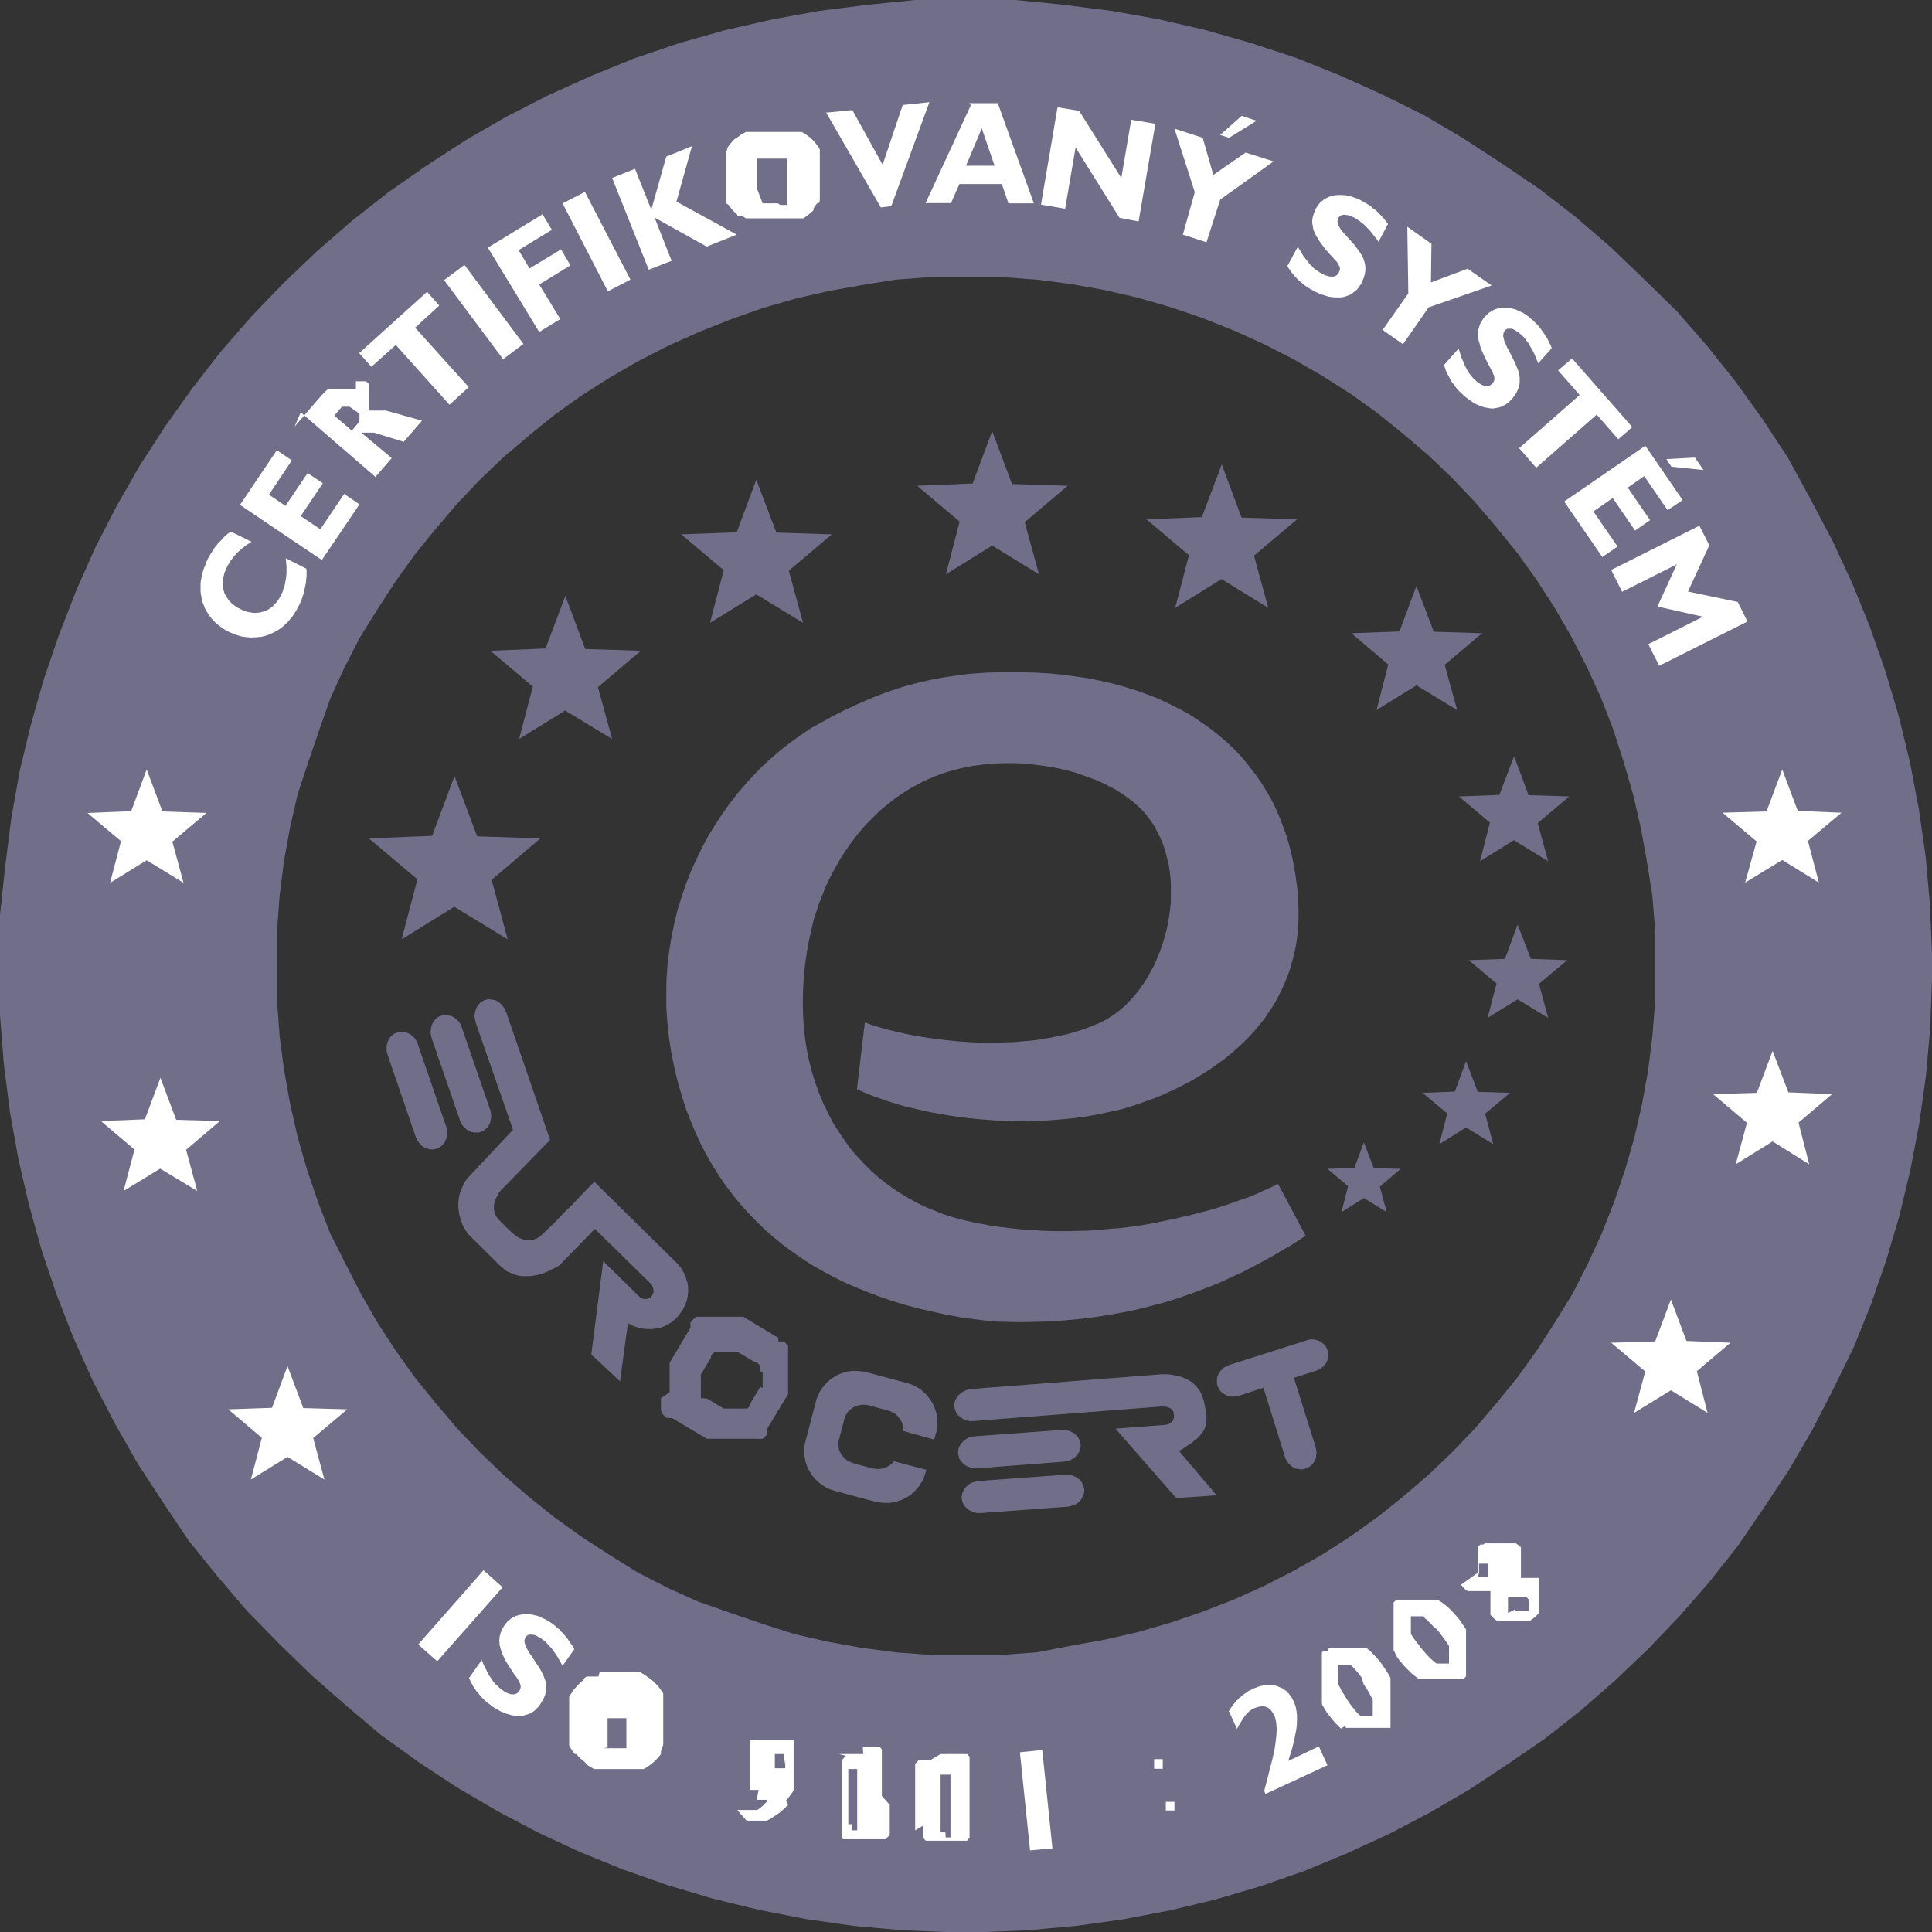
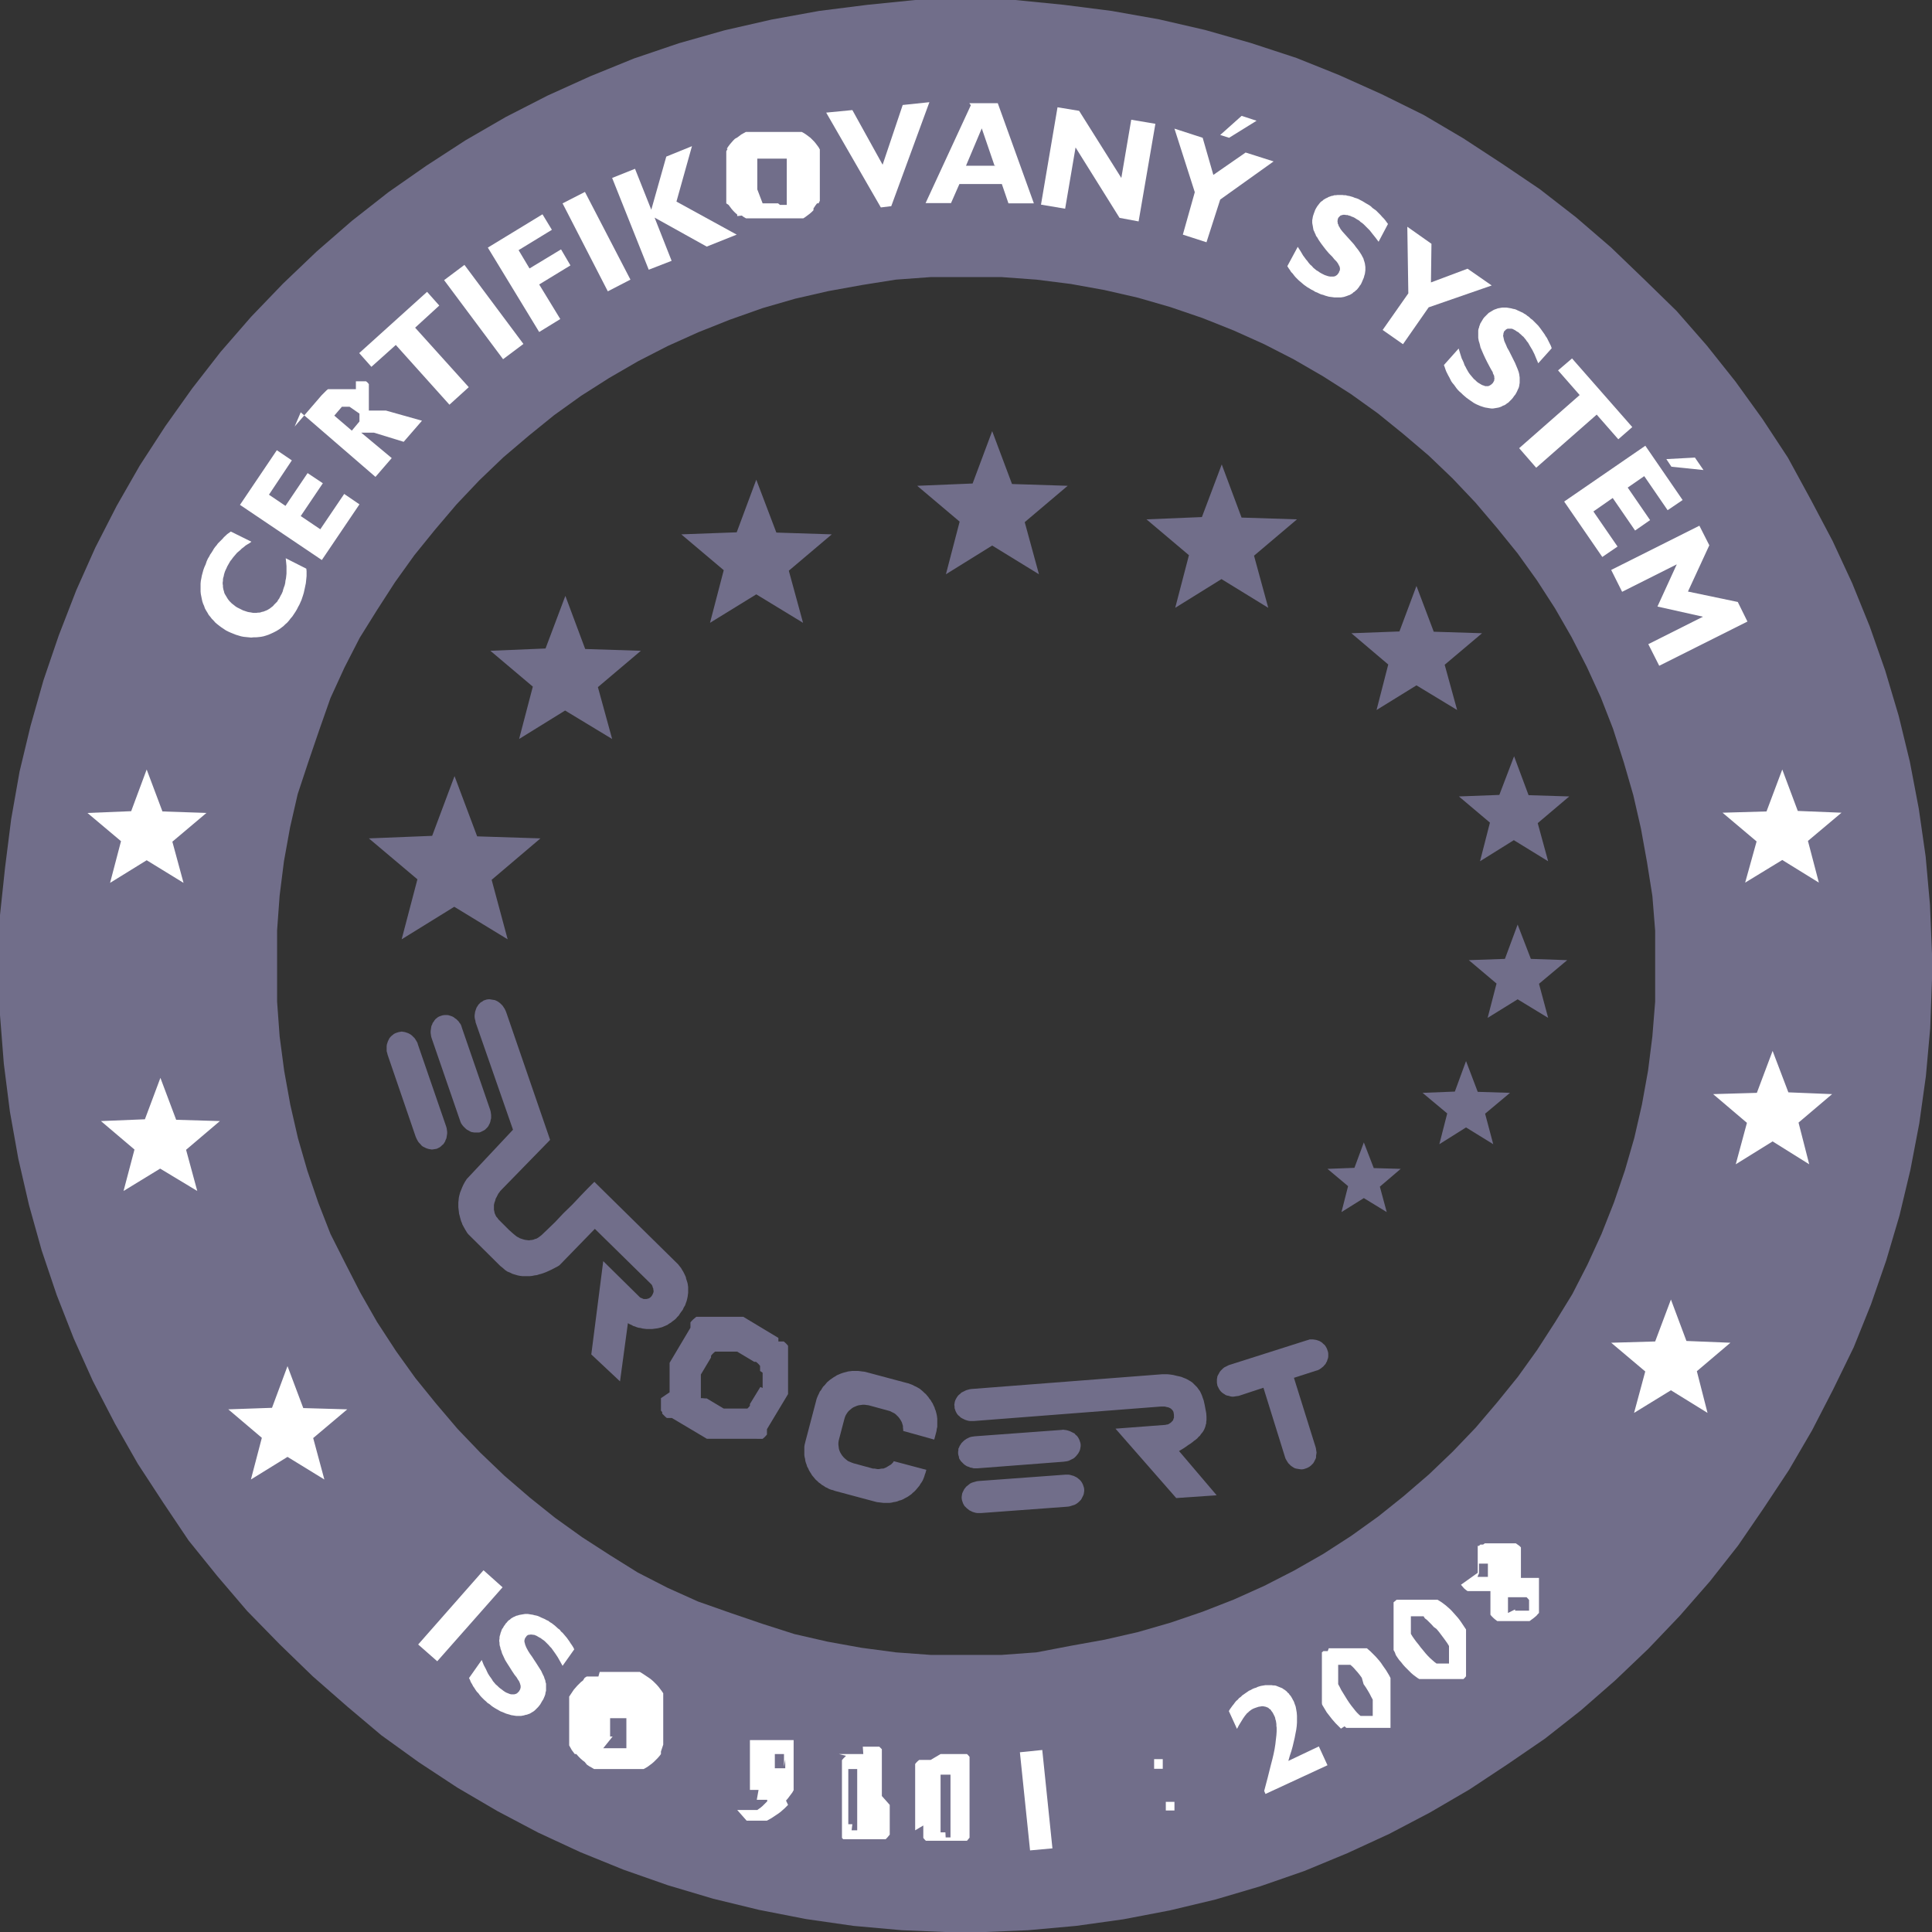
<svg xmlns="http://www.w3.org/2000/svg" viewBox="0 0 76 76">
  <rect x="0" y="0" width="76" height="76" fill="#333333" stroke="none" />
  <defs>
    <style>.cls-1{fill:#716e8a;}.cls-1,.cls-2{fill-rule:evenodd;}.cls-2{fill:#fff;}</style>
  </defs>
  <title>iso-2008</title>
  <g id="Layer_2" data-name="Layer 2">
    <g id="Layer_2-2" data-name="Layer 2">
-       <polygon class="cls-1" points="50.27 46.56 50.12 46.65 49.97 46.72 49.81 46.79 49.65 46.86 49.49 46.94 49.32 47.01 49.15 47.08 48.97 47.14 48.61 47.27 48.24 47.4 47.86 47.52 47.48 47.63 47.09 47.73 46.7 47.83 46.31 47.92 45.93 48 45.55 48.08 45.19 48.15 44.83 48.21 44.48 48.26 44.07 48.31 43.65 48.34 43.23 48.38 42.8 48.41 42.38 48.42 41.96 48.43 41.53 48.43 41.12 48.42 40.91 48.41 40.7 48.39 40.5 48.38 40.29 48.37 40.09 48.35 39.89 48.33 39.69 48.31 39.49 48.28 39.29 48.26 39.09 48.23 38.9 48.2 38.71 48.16 38.52 48.13 38.33 48.09 38.15 48.05 37.96 48.01 37.54 47.9 37.13 47.77 36.73 47.61 36.34 47.45 35.97 47.26 35.61 47.06 35.26 46.84 34.92 46.6 34.6 46.35 34.29 46.08 34 45.79 33.72 45.49 33.45 45.18 33.21 44.84 32.98 44.5 32.76 44.15 32.57 43.78 32.38 43.39 32.22 43 32.07 42.59 31.94 42.17 31.83 41.74 31.74 41.3 31.67 40.85 31.62 40.39 31.59 39.92 31.58 39.44 31.59 38.95 31.62 38.46 31.67 37.95 31.74 37.44 31.84 36.92 31.9 36.65 31.96 36.38 32.03 36.11 32.12 35.85 32.2 35.59 32.3 35.34 32.4 35.08 32.5 34.83 32.62 34.59 32.74 34.35 32.87 34.12 33 33.88 33.14 33.65 33.28 33.44 33.43 33.22 33.59 33.01 33.75 32.8 33.91 32.61 34.09 32.41 34.27 32.23 34.45 32.05 34.64 31.87 34.83 31.71 35.03 31.55 35.23 31.39 35.44 31.25 35.65 31.11 35.87 30.98 36.09 30.86 36.31 30.74 36.54 30.64 36.78 30.54 37.06 30.43 37.35 30.34 37.65 30.26 37.95 30.19 38.26 30.13 38.56 30.09 38.88 30.05 39.19 30.03 39.51 30.02 39.83 30.02 40.15 30.03 40.46 30.05 40.77 30.09 41.09 30.13 41.4 30.18 41.7 30.24 42 30.31 42.29 30.39 42.58 30.49 42.86 30.59 43.13 30.69 43.4 30.81 43.65 30.94 43.9 31.07 44.13 31.22 44.35 31.37 44.56 31.53 44.75 31.7 44.93 31.87 45.1 32.06 45.24 32.25 45.38 32.45 45.51 32.69 45.64 32.95 45.75 33.21 45.84 33.48 45.91 33.76 45.98 34.04 46.02 34.32 46.05 34.61 46.06 34.89 46.06 35.18 46.06 35.47 46.03 35.76 45.99 36.05 45.94 36.34 45.88 36.63 45.8 36.91 45.72 37.18 45.62 37.45 45.51 37.72 45.4 37.98 45.26 38.22 45.13 38.47 44.98 38.7 44.82 38.92 44.66 39.13 44.48 39.33 44.3 39.52 44.11 39.69 43.91 39.85 43.7 39.99 43.49 40.12 43.28 40.23 43.03 40.33 42.78 40.43 42.53 40.52 42.26 40.6 41.99 40.68 41.71 40.74 41.42 40.8 41.13 40.85 40.84 40.9 40.55 40.94 40.24 40.96 39.94 40.99 39.63 41 39.32 41.01 39.01 41.02 38.7 41.02 38.38 41.01 38.08 40.99 37.76 40.97 37.45 40.94 37.15 40.91 36.84 40.87 36.53 40.83 36.23 40.78 35.94 40.73 35.64 40.67 35.36 40.61 35.07 40.54 34.8 40.47 34.53 40.39 34.27 40.31 34.02 40.22 33.71 42.85 33.99 42.97 34.28 43.09 34.59 43.2 34.9 43.31 35.22 43.41 35.55 43.51 35.9 43.59 36.24 43.67 36.59 43.75 36.95 43.81 37.32 43.88 37.69 43.93 38.06 43.98 38.44 44.02 38.82 44.05 39.2 44.08 39.59 44.09 39.97 44.1 40.36 44.1 40.74 44.09 41.13 44.08 41.51 44.05 41.89 44.02 42.27 43.98 42.64 43.93 43.01 43.87 43.37 43.8 43.73 43.72 44.09 43.64 44.43 43.54 44.77 43.43 45.1 43.31 45.39 43.21 45.68 43.09 45.97 42.96 46.25 42.83 46.53 42.69 46.82 42.54 47.09 42.38 47.37 42.21 47.63 42.04 47.9 41.85 48.16 41.66 48.41 41.46 48.65 41.25 48.89 41.03 49.12 40.8 49.34 40.56 49.55 40.31 49.75 40.06 49.93 39.79 50.11 39.52 50.27 39.23 50.42 38.93 50.56 38.62 50.68 38.31 50.79 37.98 50.88 37.64 50.96 37.29 51.02 36.93 51.06 36.56 51.08 36.18 51.08 35.79 51.07 35.39 51.02 34.86 50.95 34.35 50.86 33.85 50.75 33.38 50.62 32.91 50.46 32.47 50.29 32.04 50.1 31.62 49.88 31.22 49.65 30.84 49.4 30.48 49.13 30.13 48.85 29.79 48.55 29.47 48.23 29.17 47.89 28.88 47.54 28.61 47.18 28.36 46.8 28.11 46.4 27.89 46 27.69 45.58 27.49 45.14 27.32 44.7 27.16 44.24 27.02 43.77 26.89 43.29 26.78 42.8 26.68 42.3 26.61 41.8 26.54 41.28 26.49 40.75 26.46 40.41 26.45 40.08 26.44 39.75 26.44 39.43 26.44 39.12 26.45 38.81 26.46 38.52 26.48 38.22 26.5 37.94 26.53 37.65 26.57 37.38 26.61 37.11 26.65 36.84 26.7 36.58 26.75 36.32 26.81 36.07 26.87 35.81 26.94 35.57 27 35.33 27.08 35.09 27.16 34.85 27.24 34.61 27.33 34.38 27.42 34.15 27.52 33.91 27.62 33.69 27.72 33.46 27.83 33.23 27.93 33 28.05 32.77 28.16 32.55 28.29 32.32 28.41 31.91 28.64 31.52 28.9 31.13 29.18 30.75 29.47 30.39 29.78 30.02 30.11 29.68 30.46 29.35 30.82 29.02 31.2 28.71 31.6 28.42 32.01 28.14 32.43 27.87 32.87 27.63 33.32 27.4 33.79 27.18 34.27 26.99 34.76 26.82 35.26 26.66 35.77 26.53 36.3 26.42 36.83 26.33 37.37 26.26 37.92 26.22 38.48 26.21 39.04 26.21 39.62 26.25 40.19 26.31 40.78 26.4 41.37 26.52 41.96 26.66 42.56 26.84 43.17 26.99 43.64 27.17 44.1 27.36 44.55 27.56 44.99 27.78 45.41 28.02 45.83 28.27 46.23 28.53 46.61 28.81 46.98 29.1 47.34 29.41 47.69 29.73 48.02 30.06 48.34 30.41 48.65 30.77 48.95 31.15 49.23 31.54 49.5 31.94 49.76 32.36 50 32.79 50.23 33.23 50.45 33.69 50.65 34.16 50.84 34.64 51.02 35.14 51.19 35.64 51.34 36.17 51.48 36.7 51.6 37.24 51.72 37.8 51.82 38.38 51.9 38.96 51.97 39.01 51.98 39.08 51.98 39.15 51.99 39.2 51.99 39.69 52 40.16 52.01 40.63 52 41.09 51.99 41.54 51.97 41.99 51.93 42.43 51.89 42.86 51.84 43.28 51.78 43.7 51.71 44.1 51.64 44.51 51.56 44.9 51.47 45.29 51.37 45.68 51.27 46.05 51.16 46.42 51.04 46.79 50.91 47.14 50.78 47.49 50.65 47.85 50.51 48.19 50.36 48.53 50.2 48.86 50.05 49.19 49.88 49.51 49.71 49.83 49.54 50.14 49.36 50.45 49.18 50.76 49 51.06 48.81 51.36 48.61 50.27 46.56 50.27 46.56" />
      <polygon class="cls-1" points="17.55 44.31 17.57 44.38 17.58 44.45 17.59 44.52 17.59 44.59 17.58 44.66 17.57 44.72 17.56 44.78 17.53 44.84 17.51 44.9 17.48 44.95 17.44 45.01 17.39 45.05 17.35 45.09 17.3 45.13 17.24 45.16 17.18 45.19 17.12 45.2 17.06 45.21 16.99 45.22 16.93 45.21 16.87 45.2 16.8 45.18 16.75 45.16 16.69 45.13 16.63 45.1 16.58 45.06 16.54 45.01 16.49 44.96 16.45 44.91 16.41 44.84 16.38 44.78 16.35 44.71 15.25 41.5 15.23 41.42 15.21 41.35 15.21 41.29 15.21 41.22 15.21 41.15 15.22 41.08 15.24 41.02 15.26 40.96 15.29 40.9 15.32 40.84 15.36 40.79 15.4 40.75 15.45 40.71 15.5 40.67 15.56 40.64 15.62 40.62 15.68 40.6 15.74 40.59 15.8 40.58 15.87 40.59 15.93 40.6 15.99 40.62 16.05 40.64 16.11 40.67 16.16 40.7 16.21 40.74 16.26 40.79 16.31 40.84 16.35 40.9 16.38 40.95 16.42 41.02 16.44 41.09 17.55 44.31 17.55 44.31" />
      <polygon class="cls-1" points="41.9 58.01 41.97 58.01 42.04 58.01 42.1 58.02 42.17 58.04 42.24 58.06 42.3 58.09 42.36 58.12 42.41 58.16 42.46 58.2 42.5 58.24 42.54 58.29 42.57 58.34 42.6 58.4 42.62 58.46 42.64 58.52 42.65 58.59 42.65 58.65 42.64 58.72 42.63 58.78 42.61 58.83 42.58 58.89 42.55 58.95 42.52 59 42.47 59.05 42.43 59.09 42.38 59.13 42.32 59.17 42.26 59.2 42.19 59.22 42.13 59.24 42.06 59.26 41.98 59.27 38.59 59.52 38.52 59.52 38.45 59.52 38.38 59.51 38.31 59.49 38.25 59.47 38.19 59.44 38.13 59.41 38.08 59.37 38.03 59.33 37.98 59.28 37.94 59.24 37.91 59.19 37.88 59.13 37.86 59.07 37.84 59.01 37.83 58.94 37.83 58.88 37.84 58.81 37.85 58.75 37.87 58.7 37.9 58.64 37.93 58.58 37.97 58.53 38.01 58.48 38.06 58.44 38.11 58.4 38.16 58.36 38.22 58.33 38.28 58.31 38.35 58.29 38.42 58.27 38.49 58.26 41.9 58.01 41.9 58.01" />
      <polygon class="cls-1" points="45.66 55.33 38.3 55.9 38.23 55.9 38.16 55.9 38.09 55.89 38.02 55.87 37.96 55.85 37.9 55.82 37.84 55.79 37.79 55.76 37.74 55.71 37.69 55.67 37.65 55.62 37.62 55.57 37.59 55.51 37.57 55.45 37.55 55.39 37.55 55.33 37.54 55.26 37.55 55.2 37.56 55.14 37.58 55.08 37.61 55.02 37.64 54.97 37.68 54.91 37.72 54.87 37.77 54.83 37.82 54.78 37.88 54.75 37.94 54.72 38 54.69 38.07 54.67 38.14 54.65 38.21 54.64 45.71 54.06 45.77 54.06 45.93 54.06 46.03 54.07 46.16 54.09 46.28 54.12 46.42 54.15 46.49 54.17 46.56 54.2 46.64 54.23 46.7 54.26 46.77 54.3 46.84 54.34 46.91 54.39 46.97 54.45 47.03 54.51 47.09 54.57 47.14 54.64 47.2 54.72 47.24 54.8 47.28 54.89 47.31 54.98 47.35 55.09 47.39 55.27 47.42 55.43 47.45 55.59 47.46 55.73 47.46 55.8 47.46 55.87 47.45 55.93 47.45 55.99 47.43 56.05 47.42 56.1 47.4 56.16 47.38 56.21 47.35 56.27 47.32 56.32 47.28 56.37 47.24 56.42 47.2 56.48 47.15 56.52 47.1 56.58 47.04 56.63 46.97 56.68 46.91 56.73 46.83 56.79 46.75 56.84 46.58 56.96 46.38 57.08 47.86 58.82 46.27 58.93 43.88 56.2 45.86 56.05 45.87 56.04 45.91 56.04 45.94 56.03 45.97 56.02 46 56 46.03 55.98 46.06 55.96 46.09 55.93 46.12 55.9 46.15 55.86 46.16 55.82 46.18 55.77 46.18 55.71 46.18 55.65 46.17 55.59 46.16 55.54 46.14 55.5 46.12 55.47 46.09 55.44 46.06 55.41 46.02 55.39 45.98 55.37 45.95 55.36 45.9 55.35 45.86 55.34 45.82 55.33 45.74 55.33 45.66 55.33 45.66 55.33" />
      <polygon class="cls-1" points="41.75 56.25 41.82 56.24 41.89 56.25 41.96 56.26 42.03 56.28 42.09 56.3 42.15 56.33 42.21 56.36 42.27 56.39 42.31 56.44 42.36 56.48 42.4 56.53 42.43 56.58 42.46 56.64 42.48 56.7 42.5 56.76 42.51 56.82 42.51 56.89 42.5 56.95 42.49 57.01 42.47 57.07 42.44 57.13 42.41 57.18 42.37 57.23 42.33 57.28 42.28 57.33 42.23 57.37 42.17 57.4 42.11 57.43 42.05 57.46 41.98 57.48 41.91 57.49 41.84 57.5 38.45 57.76 38.38 57.76 38.3 57.76 38.23 57.74 38.17 57.73 38.1 57.7 38.04 57.68 37.99 57.65 37.93 57.61 37.88 57.56 37.84 57.52 37.8 57.48 37.76 57.42 37.73 57.37 37.72 57.3 37.7 57.24 37.69 57.18 37.69 57.11 37.7 57.05 37.7 56.99 37.73 56.93 37.75 56.88 37.79 56.82 37.82 56.77 37.87 56.72 37.91 56.68 37.96 56.64 38.02 56.6 38.08 56.57 38.14 56.54 38.21 56.52 38.28 56.51 38.35 56.5 41.75 56.25 41.75 56.25" />
      <polygon class="cls-1" points="52.22 53.12 52.2 53.06 52.17 53 52.14 52.95 52.1 52.9 52.05 52.86 52 52.81 51.95 52.78 51.9 52.75 51.84 52.73 51.78 52.71 51.72 52.7 51.65 52.69 51.59 52.69 51.52 52.69 51.46 52.71 51.39 52.73 48.34 53.7 48.28 53.73 48.22 53.76 48.16 53.79 48.11 53.83 48.06 53.88 48.02 53.92 47.98 53.97 47.95 54.03 47.92 54.08 47.89 54.14 47.88 54.2 47.87 54.26 47.87 54.32 47.87 54.39 47.88 54.45 47.89 54.51 47.92 54.57 47.95 54.63 47.98 54.68 48.02 54.73 48.06 54.77 48.11 54.81 48.16 54.84 48.22 54.88 48.28 54.9 48.34 54.91 48.4 54.93 48.46 54.94 48.53 54.94 48.59 54.93 48.66 54.92 48.73 54.91 49.7 54.59 50.55 57.32 50.57 57.38 50.61 57.45 50.64 57.5 50.68 57.56 50.72 57.6 50.77 57.65 50.81 57.68 50.87 57.72 50.92 57.75 50.98 57.77 51.04 57.78 51.1 57.79 51.17 57.8 51.23 57.8 51.29 57.79 51.35 57.77 51.41 57.75 51.47 57.72 51.52 57.69 51.57 57.65 51.61 57.61 51.66 57.56 51.69 57.51 51.72 57.45 51.75 57.39 51.77 57.34 51.77 57.27 51.78 57.21 51.79 57.14 51.78 57.08 51.77 57.01 51.76 56.95 50.9 54.2 51.77 53.92 51.84 53.9 51.9 53.87 51.96 53.83 52.01 53.79 52.06 53.75 52.1 53.7 52.14 53.66 52.17 53.6 52.2 53.55 52.22 53.48 52.24 53.43 52.25 53.37 52.25 53.3 52.25 53.24 52.24 53.18 52.22 53.12 52.22 53.12" />
      <polygon class="cls-1" points="19.28 43.65 19.3 43.72 19.31 43.79 19.32 43.86 19.32 43.93 19.32 43.99 19.3 44.06 19.29 44.12 19.27 44.18 19.24 44.24 19.21 44.3 19.17 44.35 19.13 44.39 19.08 44.44 19.03 44.47 18.97 44.5 18.91 44.53 18.85 44.55 18.79 44.55 18.73 44.55 18.66 44.55 18.6 44.54 18.54 44.53 18.48 44.5 18.43 44.47 18.37 44.44 18.32 44.4 18.27 44.35 18.22 44.3 18.18 44.25 18.14 44.19 18.11 44.12 18.09 44.06 16.98 40.84 16.96 40.77 16.95 40.7 16.94 40.63 16.94 40.56 16.95 40.49 16.96 40.42 16.97 40.36 17 40.3 17.02 40.24 17.06 40.19 17.09 40.14 17.13 40.09 17.18 40.05 17.23 40.01 17.29 39.98 17.35 39.96 17.41 39.94 17.48 39.93 17.54 39.93 17.6 39.93 17.66 39.94 17.72 39.96 17.78 39.98 17.84 40.01 17.89 40.05 17.95 40.09 17.99 40.13 18.04 40.18 18.08 40.24 18.12 40.29 18.15 40.36 18.17 40.43 19.28 43.65 19.28 43.65" />
      <polygon class="cls-1" points="20.18 44.44 18.71 40.22 18.7 40.15 18.68 40.08 18.67 40.01 18.67 39.94 18.68 39.87 18.69 39.8 18.71 39.74 18.73 39.68 18.75 39.63 18.79 39.57 18.82 39.52 18.87 39.47 18.91 39.43 18.97 39.4 19.02 39.36 19.08 39.34 19.14 39.32 19.21 39.31 19.27 39.31 19.33 39.32 19.39 39.33 19.46 39.34 19.51 39.36 19.57 39.39 19.63 39.43 19.68 39.47 19.73 39.52 19.77 39.56 19.81 39.62 19.85 39.68 19.88 39.74 19.91 39.81 21.64 44.84 19.68 46.85 19.66 46.88 19.6 46.96 19.57 47.02 19.54 47.08 19.5 47.15 19.48 47.23 19.45 47.31 19.43 47.4 19.43 47.44 19.43 47.49 19.43 47.54 19.43 47.59 19.44 47.63 19.45 47.68 19.46 47.73 19.48 47.77 19.5 47.82 19.53 47.87 19.57 47.91 19.6 47.96 19.76 48.12 19.9 48.26 20.02 48.38 20.12 48.47 20.2 48.54 20.26 48.59 20.3 48.62 20.31 48.63 20.34 48.65 20.4 48.68 20.45 48.71 20.51 48.73 20.57 48.75 20.64 48.77 20.71 48.78 20.79 48.79 20.83 48.79 20.87 48.78 20.91 48.78 20.96 48.77 21 48.76 21.04 48.74 21.09 48.73 21.13 48.71 21.18 48.68 21.22 48.65 21.26 48.62 21.31 48.58 21.53 48.37 21.83 48.08 22.16 47.73 22.52 47.38 22.84 47.04 23.12 46.75 23.31 46.56 23.38 46.49 26.68 49.74 26.71 49.78 26.79 49.88 26.83 49.95 26.88 50.03 26.93 50.13 26.98 50.24 26.99 50.3 27.01 50.36 27.03 50.42 27.05 50.49 27.06 50.56 27.07 50.63 27.07 50.7 27.07 50.78 27.07 50.85 27.06 50.93 27.05 51.01 27.03 51.1 27.01 51.18 26.98 51.26 26.95 51.35 26.9 51.43 26.86 51.52 26.8 51.6 26.75 51.67 26.7 51.75 26.64 51.81 26.58 51.88 26.52 51.93 26.45 51.98 26.39 52.03 26.32 52.07 26.25 52.12 26.18 52.15 26.11 52.18 26.04 52.21 25.96 52.23 25.88 52.25 25.81 52.26 25.73 52.27 25.66 52.28 25.58 52.28 25.5 52.28 25.43 52.28 25.35 52.27 25.27 52.26 25.2 52.24 25.12 52.23 25.05 52.21 24.98 52.18 24.91 52.16 24.84 52.12 24.77 52.09 24.7 52.05 24.39 54.34 23.26 53.28 23.73 49.61 25.16 51.02 25.17 51.03 25.2 51.05 25.25 51.07 25.32 51.1 25.35 51.1 25.39 51.1 25.43 51.1 25.47 51.09 25.51 51.08 25.55 51.06 25.59 51.03 25.63 50.99 25.66 50.94 25.68 50.9 25.7 50.85 25.71 50.81 25.71 50.77 25.7 50.73 25.7 50.69 25.68 50.65 25.66 50.58 25.63 50.53 25.6 50.5 25.59 50.49 23.4 48.34 22.01 49.77 21.95 49.81 21.78 49.9 21.66 49.96 21.53 50.02 21.46 50.05 21.38 50.08 21.29 50.11 21.21 50.13 21.12 50.16 21.03 50.17 20.94 50.19 20.85 50.2 20.75 50.2 20.65 50.2 20.55 50.2 20.46 50.19 20.36 50.17 20.26 50.14 20.16 50.11 20.06 50.06 19.96 50.02 19.87 49.96 19.78 49.88 19.68 49.8 18.42 48.55 18.38 48.5 18.3 48.37 18.25 48.28 18.19 48.17 18.17 48.11 18.14 48.04 18.12 47.97 18.1 47.9 18.08 47.82 18.06 47.75 18.05 47.66 18.04 47.58 18.03 47.49 18.03 47.4 18.03 47.3 18.04 47.21 18.05 47.11 18.07 47.02 18.1 46.91 18.14 46.81 18.18 46.71 18.23 46.6 18.29 46.49 18.36 46.38 20.18 44.44 20.18 44.44" />
      <path class="cls-1" d="M30.62,52.63l-1.38-.83-.07,0-.07,0-.08,0-.08,0-.08,0-.08,0-.08,0H28.1l-.08,0-.08,0-.07,0-.08,0-.07,0-.07,0-.07,0-.06,0-.07,0-.06,0-.06.05-.06.05-.06.06-.05.06,0,.07,0,.07,0,.07-.82,1.38,0,.07,0,.08,0,.07,0,.08,0,.08,0,.08v.7L26,55,26,55l0,.08,0,.07,0,.07,0,.07,0,.07,0,.07,0,.06.05.06,0,.06.06.06.06.06.06.05.06,0,.07,0,.07,0,1.38.82.07,0,.08,0,.07,0,.08,0,.08,0,.08,0,.08,0h.62l.08,0,.07,0,.08,0,.07,0,.07,0,.07,0,.07,0,.07,0,.06,0,.06,0L30,56.6l.06-.05.06-.06.05-.06,0-.07,0-.07,0-.07.83-1.38,0-.07,0-.07,0-.08,0-.08,0-.08,0-.08,0-.08v-.62l0-.07,0-.08,0-.08,0-.07,0-.07,0-.07,0-.07,0-.07,0-.06,0-.06L31,52.94l-.05-.06-.06-.06-.06-.05-.07,0-.07,0-.07,0Zm-.71,1.93-.41.67,0,.07-.05.06-.05.05-.06,0-.06,0-.07,0-.07,0-.07,0h-.38l-.08,0-.07,0-.07,0-.67-.4-.07,0L27.63,55,27.57,55l0-.06,0-.06,0-.07,0-.07,0-.07v-.38l0-.08,0-.07,0-.07.4-.67,0-.07.05-.06.05-.05.06-.05.06,0,.07,0,.07,0,.07,0h.38l.08,0,.07,0,.07,0,.67.4.07,0,.06.05.05.05.05.06,0,.06,0,.07,0,.07L30,54v.38l0,.08,0,.07,0,.07Z" />
      <polygon class="cls-1" points="35.53 56.29 35.53 56.23 35.52 56.16 35.52 56.09 35.5 56.03 35.48 55.96 35.45 55.9 35.42 55.85 35.38 55.79 35.34 55.74 35.29 55.69 35.24 55.64 35.19 55.6 35.13 55.57 35.07 55.54 35.01 55.51 34.94 55.49 34.17 55.28 34.09 55.27 34.02 55.26 33.93 55.26 33.86 55.27 33.78 55.28 33.71 55.3 33.64 55.33 33.57 55.36 33.51 55.4 33.45 55.45 33.39 55.5 33.34 55.56 33.3 55.62 33.26 55.69 33.23 55.77 33.21 55.84 33.01 56.6 32.99 56.68 32.98 56.76 32.98 56.83 32.99 56.91 33 56.99 33.02 57.06 33.05 57.13 33.09 57.2 33.13 57.26 33.18 57.32 33.23 57.37 33.29 57.42 33.35 57.47 33.42 57.5 33.49 57.53 33.57 57.56 34.34 57.77 34.4 57.77 34.46 57.78 34.51 57.79 34.58 57.79 34.63 57.78 34.69 57.77 34.75 57.77 34.8 57.75 34.85 57.73 34.9 57.7 34.95 57.67 35 57.64 35.05 57.61 35.09 57.57 35.13 57.53 35.16 57.48 36.44 57.82 36.41 57.93 36.38 58.01 36.36 58.08 36.33 58.16 36.3 58.23 36.26 58.3 36.21 58.37 36.17 58.44 36.12 58.5 36.07 58.56 36.02 58.62 35.97 58.67 35.91 58.72 35.85 58.78 35.79 58.82 35.72 58.87 35.65 58.91 35.59 58.94 35.52 58.98 35.45 59.01 35.37 59.03 35.3 59.06 35.22 59.08 35.15 59.09 35.07 59.11 34.99 59.12 34.91 59.12 34.83 59.12 34.75 59.12 34.67 59.11 34.59 59.1 34.5 59.09 34.42 59.07 32.85 58.65 32.77 58.62 32.69 58.6 32.61 58.57 32.54 58.53 32.47 58.5 32.4 58.45 32.33 58.41 32.27 58.36 32.21 58.32 32.15 58.26 32.09 58.21 32.04 58.15 31.99 58.09 31.94 58.03 31.9 57.96 31.86 57.9 31.82 57.83 31.79 57.76 31.75 57.69 31.73 57.62 31.7 57.54 31.68 57.47 31.67 57.39 31.65 57.31 31.64 57.24 31.64 57.16 31.64 57.08 31.64 57 31.64 56.92 31.65 56.84 31.67 56.76 31.69 56.68 32.1 55.12 32.12 55.04 32.15 54.96 32.18 54.89 32.22 54.81 32.25 54.74 32.3 54.68 32.34 54.61 32.38 54.55 32.44 54.49 32.49 54.43 32.54 54.37 32.6 54.32 32.66 54.27 32.72 54.23 32.79 54.18 32.86 54.14 32.92 54.1 32.99 54.07 33.06 54.04 33.14 54.01 33.21 53.99 33.29 53.97 33.36 53.95 33.44 53.94 33.52 53.93 33.6 53.93 33.68 53.93 33.76 53.93 33.84 53.94 33.92 53.95 34.01 53.96 34.09 53.98 35.66 54.4 35.74 54.42 35.82 54.45 35.9 54.48 35.97 54.52 36.04 54.55 36.11 54.59 36.18 54.63 36.24 54.68 36.3 54.73 36.36 54.79 36.42 54.84 36.47 54.9 36.52 54.96 36.56 55.02 36.61 55.08 36.65 55.15 36.69 55.21 36.72 55.28 36.76 55.36 36.78 55.43 36.81 55.5 36.83 55.58 36.85 55.66 36.86 55.73 36.87 55.81 36.87 55.89 36.87 55.97 36.87 56.05 36.87 56.13 36.85 56.21 36.84 56.29 36.82 56.37 36.75 56.63 35.53 56.29 35.53 56.29" />
      <polygon class="cls-1" points="17.88 30.53 18.77 32.9 21.26 32.98 19.34 34.61 19.97 36.95 17.87 35.67 15.8 36.95 16.42 34.59 14.51 32.98 17 32.88 17.88 30.53 17.88 30.53" />
      <polygon class="cls-1" points="22.24 23.44 23.02 25.53 25.21 25.6 23.52 27.03 24.08 29.07 22.23 27.95 20.42 29.07 20.96 27.01 19.29 25.6 21.46 25.51 22.24 23.44 22.24 23.44" />
      <polygon class="cls-1" points="29.75 18.87 30.54 20.95 32.72 21.02 31.03 22.45 31.59 24.5 29.75 23.38 27.93 24.5 28.47 22.43 26.8 21.02 28.98 20.94 29.75 18.87 29.75 18.87" />
      <polygon class="cls-1" points="39.03 16.96 39.81 19.04 42 19.11 40.31 20.54 40.87 22.59 39.03 21.46 37.21 22.59 37.75 20.52 36.08 19.11 38.26 19.02 39.03 16.96 39.03 16.96" />
      <polygon class="cls-1" points="48.06 18.27 48.84 20.36 51.02 20.43 49.33 21.86 49.89 23.91 48.05 22.78 46.23 23.91 46.77 21.84 45.1 20.43 47.28 20.34 48.06 18.27 48.06 18.27" />
      <polygon class="cls-1" points="55.72 23.05 56.4 24.85 58.3 24.91 56.83 26.15 57.32 27.93 55.72 26.96 54.15 27.93 54.61 26.14 53.16 24.91 55.05 24.84 55.72 23.05 55.72 23.05" />
      <polygon class="cls-1" points="59.56 29.75 60.13 31.28 61.73 31.33 60.49 32.38 60.9 33.88 59.55 33.05 58.22 33.88 58.61 32.36 57.39 31.33 58.98 31.27 59.56 29.75 59.56 29.75" />
      <polygon class="cls-1" points="59.7 36.37 60.22 37.72 61.65 37.77 60.54 38.7 60.9 40.04 59.7 39.31 58.52 40.04 58.87 38.69 57.78 37.77 59.2 37.72 59.7 36.37 59.7 36.37" />
      <polygon class="cls-1" points="57.67 41.74 58.13 42.95 59.4 42.99 58.42 43.81 58.74 45.01 57.67 44.35 56.62 45.01 56.93 43.8 55.96 42.99 57.23 42.94 57.67 41.74 57.67 41.74" />
      <polygon class="cls-1" points="53.65 44.94 54.04 45.95 55.1 45.98 54.28 46.68 54.55 47.68 53.65 47.13 52.77 47.68 53.03 46.66 52.22 45.98 53.28 45.94 53.65 44.94 53.65 44.94" />
      <path class="cls-1" d="M0,38l0,1.93.15,1.91.24,1.89.33,1.85.42,1.82.5,1.79.59,1.75.67,1.71.75,1.67L4.52,56l.9,1.58,1,1.53,1,1.49L8.55,62l1.17,1.37L11,64.68l1.3,1.26,1.36,1.19L15,68.26l1.47,1.06,1.52,1,1.57.92,1.61.85,1.66.77,1.7.69,1.74.61,1.78.53,1.81.44,1.84.36,1.88.27,1.9.17,1.93.08h1.12l1.91-.08,1.89-.17,1.86-.26,1.83-.35,1.8-.43,1.76-.52,1.73-.6L53,72.9l1.65-.76,1.6-.84,1.56-.91,1.51-1,1.46-1,1.41-1.11,1.35-1.18,1.3-1.24,1.24-1.3,1.18-1.35,1.11-1.41,1-1.46,1-1.51.91-1.56.83-1.61L72.92,53l.68-1.69.6-1.73.52-1.76.43-1.8.35-1.83.26-1.86.17-1.89L76,38.52v-1l-.08-1.93-.17-1.9-.27-1.88-.35-1.84-.44-1.81-.53-1.78-.61-1.74-.69-1.7-.77-1.66-.85-1.61L70.33,18l-1-1.52-1.06-1.47-1.13-1.42-1.19-1.36L64.69,11,63.37,9.73,62,8.55,60.57,7.44l-1.48-1-1.53-1L56,4.52,54.34,3.7l-1.67-.75L51,2.28,49.2,1.69l-1.79-.51L45.59.76,43.73.43,41.85.19,39.94,0,38,0,36,0,34.12.19l-1.9.24L30.35.77l-1.84.42-1.8.51-1.77.6L23.22,3l-1.68.76-1.64.84-1.59.92-1.54,1L15.28,7.56,13.84,8.69l-1.38,1.2-1.32,1.26L9.88,12.46l-1.2,1.38L7.56,15.28,6.5,16.77l-1,1.54L4.59,19.9l-.84,1.64L3,23.22,2.31,25l-.6,1.76-.51,1.8L.77,30.35.44,32.22l-.24,1.9L0,36l0,2Zm10.9,0,0-1.4.1-1.37.17-1.35.24-1.33.3-1.31L12.12,30l.43-1.26L13,27.46l.55-1.2.6-1.17L14.83,24l.71-1.1.76-1.06.81-1,.85-1,.9-.95.94-.9,1-.85,1-.81,1.06-.76,1.1-.7,1.14-.66,1.17-.6,1.2-.54,1.23-.49L30,12.12l1.28-.37,1.31-.3,1.33-.24L35.24,11l1.37-.1,1.39,0,1.4,0,1.37.1,1.35.17,1.33.24,1.31.3,1.28.37,1.26.43,1.23.49,1.2.54,1.17.6,1.14.66,1.1.7,1.06.76,1,.81,1,.85.94.9.9.95.85,1,.81,1,.76,1.06.71,1.1.65,1.13.6,1.17.55,1.2.48,1.23L63.88,30l.37,1.28.3,1.31.24,1.33L65,35.24l.11,1.37,0,1.4,0,1.39L65,40.77l-.17,1.35-.24,1.33-.3,1.31-.37,1.28-.43,1.26L63,48.54l-.55,1.2-.6,1.17L61.18,52l-.71,1.1-.76,1.06-.81,1-.85,1-.9.94-.94.9-1,.86-1,.8-1.06.76-1.1.71-1.14.65-1.17.6-1.2.54-1.23.48-1.26.43-1.28.37-1.31.3-1.33.24L40.77,65l-1.37.1-1.4,0-1.39,0L35.24,65l-1.35-.18-1.33-.24-1.31-.3L30,63.88l-1.26-.43L27.46,63l-1.2-.54-1.17-.6L24,61.18l-1.1-.71-1.06-.76-1-.8-1-.86-.94-.9-.9-.94-.85-1-.81-1-.76-1.06L14.83,52l-.65-1.14-.6-1.17L13,48.54l-.48-1.23-.43-1.26-.37-1.28-.3-1.31-.24-1.33L11,40.77l-.1-1.37,0-1.39Z" />
      <polygon class="cls-2" points="11.31 53.74 11.93 55.39 13.66 55.44 12.32 56.57 12.76 58.2 11.31 57.31 9.87 58.2 10.3 56.56 8.98 55.44 10.7 55.38 11.31 53.74 11.31 53.74" />
      <polygon class="cls-2" points="6.31 42.4 6.93 44.05 8.65 44.1 7.32 45.23 7.76 46.85 6.3 45.97 4.86 46.85 5.29 45.22 3.97 44.1 5.7 44.03 6.31 42.4 6.31 42.4" />
      <polygon class="cls-2" points="5.77 30.27 6.39 31.92 8.12 31.98 6.78 33.11 7.22 34.73 5.77 33.84 4.33 34.73 4.76 33.09 3.44 31.98 5.16 31.91 5.77 30.27 5.77 30.27" />
      <polygon class="cls-2" points="65.73 51.12 65.11 52.77 63.38 52.82 64.72 53.95 64.28 55.58 65.73 54.69 67.17 55.58 66.75 53.94 68.07 52.82 66.34 52.75 65.73 51.12 65.73 51.12" />
      <polygon class="cls-2" points="69.73 41.34 69.11 42.99 67.39 43.04 68.72 44.17 68.28 45.8 69.73 44.9 71.17 45.8 70.75 44.16 72.07 43.04 70.35 42.97 69.73 41.34 69.73 41.34" />
      <polygon class="cls-2" points="70.11 30.27 69.49 31.92 67.76 31.97 69.1 33.1 68.65 34.72 70.11 33.83 71.55 34.72 71.12 33.08 72.44 31.97 70.72 31.9 70.11 30.27 70.11 30.27" />
      <polygon class="cls-2" points="11.73 23.87 11.68 23.97 11.62 24.07 11.56 24.16 11.5 24.25 11.43 24.33 11.37 24.41 11.3 24.49 11.22 24.56 11.15 24.63 11.07 24.69 10.99 24.75 10.91 24.8 10.82 24.85 10.74 24.89 10.65 24.93 10.56 24.97 10.47 25 10.37 25.03 10.27 25.05 10.18 25.06 10.08 25.07 9.98 25.07 9.88 25.08 9.78 25.07 9.68 25.06 9.58 25.05 9.48 25.03 9.38 25 9.28 24.97 9.18 24.93 9.08 24.89 8.99 24.85 8.89 24.8 8.8 24.74 8.71 24.68 8.63 24.62 8.54 24.55 8.47 24.49 8.4 24.41 8.33 24.34 8.27 24.26 8.21 24.19 8.16 24.1 8.11 24.02 8.06 23.93 8.03 23.84 7.99 23.75 7.96 23.66 7.94 23.57 7.92 23.47 7.9 23.37 7.89 23.27 7.89 23.17 7.89 23.07 7.89 22.96 7.9 22.85 7.92 22.75 7.94 22.64 7.97 22.53 8 22.42 8.04 22.31 8.09 22.2 8.13 22.08 8.18 21.97 8.23 21.89 8.27 21.81 8.32 21.74 8.37 21.66 8.41 21.59 8.46 21.52 8.52 21.45 8.57 21.38 8.63 21.32 8.69 21.26 8.75 21.2 8.81 21.13 8.94 21.01 9.08 20.91 9.89 21.31 9.81 21.37 9.74 21.41 9.66 21.46 9.59 21.52 9.51 21.58 9.45 21.64 9.39 21.69 9.32 21.75 9.27 21.81 9.21 21.88 9.16 21.94 9.11 22.01 9.06 22.07 9.02 22.14 8.98 22.21 8.94 22.28 8.91 22.35 8.88 22.41 8.85 22.48 8.83 22.54 8.81 22.61 8.8 22.67 8.78 22.73 8.77 22.79 8.77 22.85 8.76 22.91 8.76 22.97 8.77 23.03 8.77 23.09 8.78 23.15 8.79 23.2 8.81 23.26 8.82 23.31 8.84 23.36 8.87 23.41 8.9 23.46 8.93 23.51 8.96 23.56 8.99 23.6 9.03 23.65 9.07 23.69 9.12 23.74 9.16 23.77 9.21 23.81 9.26 23.85 9.32 23.89 9.38 23.92 9.44 23.95 9.5 23.98 9.56 24.01 9.62 24.03 9.68 24.05 9.74 24.07 9.79 24.08 9.86 24.09 9.91 24.1 9.97 24.11 10.03 24.11 10.08 24.11 10.14 24.1 10.19 24.1 10.25 24.09 10.3 24.07 10.36 24.06 10.41 24.04 10.46 24.02 10.51 24 10.56 23.97 10.61 23.94 10.65 23.91 10.7 23.87 10.74 23.84 10.78 23.79 10.82 23.75 10.86 23.71 10.91 23.66 10.94 23.6 10.98 23.55 11.01 23.49 11.04 23.43 11.08 23.36 11.12 23.27 11.14 23.19 11.17 23.1 11.2 23.02 11.22 22.93 11.23 22.84 11.25 22.75 11.26 22.66 11.27 22.56 11.27 22.47 11.27 22.37 11.27 22.27 11.26 22.16 11.25 22.06 11.24 21.96 12.05 22.37 12.06 22.47 12.06 22.57 12.06 22.66 12.05 22.76 12.04 22.86 12.03 22.95 12.01 23.04 11.99 23.14 11.97 23.23 11.95 23.32 11.92 23.42 11.89 23.51 11.86 23.6 11.82 23.69 11.78 23.78 11.73 23.87 11.73 23.87" />
      <polygon class="cls-2" points="9.44 19.86 10.89 17.71 11.48 18.11 10.58 19.46 11.23 19.9 12.1 18.61 12.7 19.01 11.83 20.3 12.6 20.82 13.54 19.43 14.14 19.84 12.66 22.03 9.44 19.86 9.44 19.86" />
      <path class="cls-2" d="M11.59,16.78l.94-1.09.12-.14.13-.13.06-.06.06-.05.06,0,.06,0,.06,0,.06,0,.06,0,.06,0,.06,0,.06,0,.06,0H14L14,15l.06,0,.06,0,.05,0,.06,0,.06,0,.05,0,.06,0,.06.05.05.06,0,.06,0,.06,0,.06,0,.07,0,.07,0,.07v.47l0,.09,0,.09.07,0,.07,0h.34l.09,0,.1,0,1.42.4-.72.83-1.17-.36-.07,0h-.43l0,0,0,0,0,0,0,0,0,0,0,0,0,0,0,0,0,0,1.2,1-.64.74-2.94-2.54ZM13.75,16l0,0,0,0,0,0h-.3l0,0,0,0,0,0,0,0,0,0,0,0-.3.35.69.59.3-.36,0,0,0-.05,0,0,0,0,0,0v-.26l0,0,0,0,0,0,0,0,0,0Z" />
      <polygon class="cls-2" points="15.57 13.57 14.61 14.43 14.13 13.89 16.8 11.48 17.28 12.02 16.33 12.89 18.44 15.23 17.68 15.92 15.57 13.57 15.57 13.57" />
      <polygon class="cls-2" points="17.47 11.02 18.27 10.42 20.59 13.53 19.79 14.13 17.47 11.02 17.47 11.02" />
      <polygon class="cls-2" points="19.19 9.74 21.34 8.43 21.71 9.04 20.4 9.84 20.83 10.56 22.07 9.81 22.44 10.44 21.21 11.19 22.04 12.55 21.21 13.06 19.19 9.74 19.19 9.74" />
      <polygon class="cls-2" points="22.13 8 23.01 7.55 24.8 11 23.91 11.46 22.13 8 22.13 8" />
      <polygon class="cls-2" points="24.08 7 24.98 6.64 25.62 8.25 26.21 6.16 27.22 5.75 26.61 7.93 28.98 9.23 27.8 9.7 25.75 8.56 26.42 10.26 25.52 10.61 24.08 7 24.08 7" />
      <path class="cls-2" d="M28.59,5.85l.06-.09.06-.08.06-.07.07-.08.07-.07L29,5.41l.08-.06.08-.06.09-.05.09-.05.09,0,.09,0,.09,0,.1,0,.1,0,.11,0,.11,0,.11,0H31l.09,0,.09,0,.09,0,.09,0,.09,0,.09,0,.09.05.09.06.08.06.08.06.07.07.07.07.06.07.06.08.06.08.05.09,0,.09,0,.09,0,.09,0,.1,0,.1,0,.1,0,.1,0,.1v.61l0,.09,0,.1,0,.09,0,.09,0,.09,0,.09,0,.09L32.2,8,32.14,8l-.06.08L32,8.2,32,8.27l-.07.07-.08.07-.08.06-.08.06-.09.06-.09,0-.09,0-.09,0-.1,0-.1,0-.1,0-.11,0-.11,0-.11,0h-.72l-.09,0-.09,0-.09,0-.09,0-.09,0-.09,0-.09,0-.09-.05-.08-.06L29,8.5,29,8.44l-.08-.07-.07-.07-.07-.08-.06-.08-.06-.08L28.57,8l0-.09,0-.09,0-.09,0-.09,0-.1,0-.1,0-.1,0-.1V6.59l0-.1,0-.09,0-.09,0-.09,0-.09,0-.09,0-.09.05-.09Zm2.09,2.21h.06l.06,0,.05,0,.05,0,.05,0,0,0,0,0,0,0,0,0,0,0,0,0,0,0,0,0,0,0,0,0,0,0,0,0,0-.05,0,0,0-.05V6.65l0-.07,0-.06,0-.06,0-.06,0-.05,0-.06,0,0,0-.05,0,0,0,0,0,0,0,0,0,0,0,0,0,0,0,0,0,0,0,0,0,0,0,0-.05,0H30l-.06,0-.05,0-.05,0-.05,0,0,0,0,0,0,0,0,0,0,0,0,0,0,0,0,0,0,0,0,0,0,0,0,0,0,.05,0,0,0,.05v.71l0,.06,0,.06,0,.06,0,.06,0,.06,0,.05,0,.05,0,0,0,0,0,0,0,0,0,0,0,0,0,0,0,0,0,0,0,0,0,0,0,0L30,8l0,0h.61Z" />
      <polygon class="cls-2" points="32.5 4.43 33.53 4.33 34.72 6.48 35.51 4.13 36.56 4.02 35.06 8.11 34.65 8.16 32.5 4.43 32.5 4.43" />
      <path class="cls-2" d="M38.13,4.06l1.12,0L40.67,8l-1,0-.26-.76-1.67,0-.33.75-1,0,1.78-3.85Zm1,2.48-.51-1.49L38,6.52l1.15,0Z" />
      <polygon class="cls-2" points="41.9 8.21 40.95 8.05 41.6 4.22 42.45 4.36 44.11 7 44.5 4.71 45.45 4.87 44.79 8.71 44.04 8.57 42.31 5.8 41.9 8.21 41.9 8.21" />
      <path class="cls-2" d="M47,7.56l-.8-2.5,1.11.36.42,1.46L49,6l1.1.35L48,7.85l-.54,1.68-.93-.3L47,7.56Zm1.85-3,.58.19-1.08.67-.35-.11.84-.75Z" />
      <polygon class="cls-2" points="51.05 9.71 51.16 9.88 51.26 10.05 51.32 10.13 51.37 10.2 51.43 10.27 51.48 10.34 51.54 10.41 51.6 10.46 51.66 10.53 51.72 10.58 51.78 10.63 51.85 10.67 51.92 10.72 51.99 10.76 52.05 10.79 52.11 10.82 52.17 10.84 52.23 10.86 52.27 10.87 52.33 10.88 52.37 10.88 52.42 10.88 52.45 10.88 52.5 10.87 52.53 10.86 52.56 10.84 52.59 10.82 52.62 10.79 52.64 10.76 52.67 10.72 52.68 10.68 52.7 10.65 52.71 10.61 52.71 10.58 52.71 10.54 52.7 10.51 52.69 10.47 52.67 10.44 52.65 10.4 52.63 10.36 52.6 10.32 52.57 10.28 52.49 10.2 52.41 10.1 52.28 9.97 52.16 9.83 52.06 9.7 51.97 9.58 51.88 9.45 51.81 9.33 51.77 9.28 51.75 9.22 51.72 9.16 51.7 9.11 51.67 9.05 51.66 9 51.65 8.94 51.64 8.88 51.63 8.83 51.62 8.77 51.62 8.72 51.62 8.66 51.63 8.61 51.64 8.55 51.65 8.5 51.67 8.44 51.69 8.38 51.71 8.33 51.73 8.27 51.76 8.21 51.79 8.16 51.82 8.11 51.86 8.06 51.89 8.02 51.93 7.97 51.97 7.93 52.02 7.9 52.06 7.86 52.11 7.83 52.16 7.8 52.21 7.78 52.26 7.75 52.32 7.73 52.37 7.71 52.43 7.7 52.49 7.68 52.55 7.68 52.61 7.67 52.68 7.67 52.74 7.67 52.81 7.67 52.87 7.68 52.94 7.68 53.01 7.7 53.08 7.71 53.15 7.73 53.22 7.75 53.29 7.78 53.36 7.8 53.44 7.83 53.51 7.87 53.59 7.91 53.72 7.99 53.86 8.07 53.93 8.12 53.99 8.18 54.06 8.23 54.13 8.28 54.19 8.34 54.25 8.4 54.31 8.46 54.37 8.53 54.43 8.59 54.49 8.66 54.54 8.73 54.6 8.81 54.23 9.51 54.11 9.35 53.99 9.2 53.88 9.06 53.76 8.94 53.7 8.88 53.64 8.82 53.58 8.77 53.52 8.73 53.47 8.68 53.4 8.64 53.35 8.61 53.29 8.57 53.23 8.54 53.17 8.52 53.11 8.49 53.06 8.48 53.01 8.46 52.96 8.46 52.91 8.45 52.87 8.45 52.83 8.45 52.8 8.46 52.76 8.47 52.73 8.48 52.71 8.5 52.68 8.53 52.66 8.55 52.64 8.58 52.63 8.61 52.62 8.64 52.62 8.67 52.61 8.7 52.62 8.73 52.62 8.77 52.63 8.81 52.65 8.84 52.66 8.89 52.69 8.93 52.71 8.97 52.74 9.02 52.81 9.11 52.9 9.21 52.99 9.31 53.08 9.41 53.17 9.51 53.26 9.61 53.34 9.72 53.42 9.82 53.49 9.92 53.56 10.03 53.59 10.09 53.63 10.16 53.65 10.23 53.67 10.29 53.69 10.36 53.7 10.43 53.71 10.5 53.71 10.57 53.71 10.63 53.7 10.71 53.69 10.78 53.67 10.84 53.65 10.92 53.62 10.99 53.59 11.06 53.56 11.13 53.53 11.19 53.49 11.24 53.46 11.29 53.42 11.34 53.38 11.39 53.33 11.43 53.29 11.47 53.24 11.5 53.2 11.54 53.15 11.57 53.1 11.6 53.04 11.62 52.99 11.64 52.93 11.66 52.87 11.68 52.81 11.69 52.75 11.7 52.69 11.7 52.62 11.7 52.55 11.7 52.49 11.7 52.42 11.69 52.34 11.68 52.27 11.67 52.2 11.65 52.13 11.63 52.05 11.6 51.97 11.58 51.9 11.55 51.82 11.51 51.74 11.48 51.66 11.43 51.58 11.39 51.5 11.34 51.43 11.3 51.36 11.25 51.29 11.2 51.22 11.14 51.15 11.08 51.09 11.03 51.02 10.96 50.96 10.9 50.91 10.84 50.85 10.76 50.79 10.7 50.74 10.62 50.69 10.55 50.64 10.47 51.05 9.71 51.05 9.71" />
      <polygon class="cls-2" points="55.4 11.54 55.36 8.92 56.31 9.59 56.29 11.11 57.73 10.57 58.68 11.23 56.2 12.09 55.19 13.54 54.39 12.98 55.4 11.54 55.4 11.54" />
      <polygon class="cls-2" points="57.38 13.71 57.44 13.91 57.5 14.1 57.54 14.18 57.58 14.27 57.61 14.36 57.65 14.43 57.69 14.51 57.73 14.58 57.77 14.65 57.82 14.72 57.87 14.78 57.92 14.84 57.98 14.91 58.04 14.96 58.09 15.01 58.14 15.05 58.19 15.08 58.24 15.11 58.29 15.14 58.34 15.16 58.38 15.17 58.42 15.19 58.46 15.19 58.5 15.19 58.54 15.19 58.57 15.18 58.61 15.16 58.64 15.14 58.67 15.12 58.7 15.09 58.73 15.06 58.75 15.02 58.77 14.99 58.78 14.96 58.78 14.92 58.79 14.89 58.78 14.85 58.78 14.81 58.77 14.77 58.75 14.73 58.73 14.69 58.72 14.64 58.66 14.54 58.6 14.43 58.51 14.26 58.43 14.1 58.36 13.95 58.3 13.81 58.24 13.67 58.21 13.54 58.19 13.47 58.17 13.41 58.16 13.35 58.15 13.29 58.15 13.23 58.15 13.17 58.15 13.11 58.15 13.06 58.15 13 58.16 12.94 58.18 12.89 58.19 12.84 58.21 12.79 58.23 12.73 58.26 12.68 58.29 12.63 58.32 12.58 58.35 12.53 58.39 12.48 58.43 12.44 58.48 12.39 58.52 12.35 58.56 12.31 58.61 12.28 58.66 12.25 58.71 12.22 58.76 12.19 58.81 12.17 58.87 12.15 58.92 12.13 58.98 12.12 59.03 12.11 59.09 12.1 59.15 12.1 59.21 12.1 59.27 12.1 59.33 12.11 59.39 12.12 59.45 12.13 59.52 12.15 59.58 12.16 59.64 12.18 59.7 12.21 59.77 12.24 59.83 12.27 59.9 12.3 59.96 12.34 60.03 12.38 60.09 12.43 60.15 12.47 60.21 12.53 60.28 12.58 60.39 12.69 60.51 12.81 60.61 12.94 60.71 13.08 60.76 13.15 60.8 13.22 60.85 13.29 60.89 13.37 60.93 13.45 60.97 13.53 61.01 13.61 61.04 13.7 60.51 14.29 60.43 14.1 60.36 13.93 60.28 13.77 60.19 13.62 60.15 13.55 60.11 13.48 60.06 13.42 60.02 13.36 59.97 13.3 59.93 13.25 59.88 13.21 59.83 13.16 59.77 13.11 59.73 13.07 59.67 13.04 59.63 13.01 59.58 12.98 59.54 12.96 59.5 12.94 59.46 12.93 59.42 12.93 59.38 12.93 59.34 12.93 59.31 12.93 59.28 12.94 59.25 12.96 59.22 12.98 59.2 13.01 59.17 13.03 59.16 13.06 59.15 13.09 59.14 13.12 59.14 13.15 59.13 13.19 59.13 13.22 59.14 13.26 59.15 13.31 59.16 13.35 59.17 13.4 59.19 13.45 59.24 13.56 59.29 13.68 59.36 13.8 59.42 13.92 59.48 14.04 59.54 14.16 59.6 14.28 59.65 14.4 59.7 14.52 59.74 14.63 59.76 14.71 59.77 14.78 59.78 14.85 59.78 14.92 59.78 14.99 59.78 15.06 59.77 15.12 59.76 15.19 59.74 15.26 59.71 15.32 59.68 15.39 59.65 15.45 59.61 15.52 59.56 15.58 59.52 15.64 59.47 15.7 59.42 15.75 59.38 15.79 59.33 15.84 59.28 15.87 59.23 15.91 59.18 15.94 59.12 15.96 59.07 15.99 59.02 16.01 58.96 16.03 58.91 16.04 58.85 16.05 58.79 16.06 58.73 16.07 58.67 16.07 58.6 16.06 58.54 16.05 58.48 16.04 58.42 16.03 58.35 16.01 58.29 15.99 58.23 15.97 58.16 15.94 58.09 15.91 58.03 15.88 57.96 15.84 57.89 15.79 57.83 15.75 57.76 15.7 57.69 15.65 57.62 15.59 57.55 15.53 57.49 15.47 57.42 15.41 57.36 15.35 57.3 15.28 57.25 15.21 57.2 15.14 57.14 15.07 57.09 15 57.05 14.92 57.01 14.84 56.97 14.77 56.93 14.69 56.89 14.61 56.86 14.53 56.83 14.44 56.8 14.36 57.38 13.71 57.38 13.71" />
      <polygon class="cls-2" points="62.14 15.54 61.29 14.57 61.84 14.1 64.21 16.8 63.66 17.28 62.81 16.31 60.43 18.4 59.76 17.63 62.14 15.54 62.14 15.54" />
      <path class="cls-2" d="M64.72,17.53l1.47,2.14-.59.4-.92-1.34-.65.45.88,1.28-.59.41-.88-1.28-.76.53.95,1.38-.6.41-1.5-2.18,3.2-2.2Zm1.94.45.35.51-1.26-.13-.2-.3L66.67,18Z" />
      <polygon class="cls-2" points="66.85 20.68 67.24 21.45 66.4 23.27 68.36 23.68 68.74 24.45 65.27 26.19 64.84 25.34 66.99 24.26 65.2 23.86 65.96 22.2 63.81 23.28 63.38 22.42 66.85 20.68 66.85 20.68" />
      <polygon class="cls-2" points="19.02 61.77 19.77 62.44 17.2 65.35 16.45 64.69 19.02 61.77 19.02 61.77" />
      <polygon class="cls-2" points="18.95 65.3 19.03 65.5 19.12 65.67 19.16 65.76 19.2 65.84 19.25 65.92 19.3 65.99 19.35 66.06 19.39 66.13 19.45 66.2 19.5 66.26 19.56 66.31 19.62 66.37 19.68 66.42 19.75 66.47 19.8 66.51 19.86 66.55 19.91 66.58 19.96 66.6 20.01 66.62 20.06 66.64 20.11 66.65 20.15 66.65 20.19 66.65 20.23 66.65 20.27 66.64 20.3 66.63 20.34 66.61 20.37 66.58 20.39 66.56 20.42 66.53 20.44 66.49 20.46 66.46 20.47 66.42 20.48 66.39 20.48 66.35 20.48 66.31 20.47 66.28 20.46 66.24 20.45 66.21 20.43 66.16 20.41 66.12 20.38 66.08 20.32 65.98 20.24 65.88 20.14 65.73 20.04 65.57 19.95 65.43 19.87 65.3 19.81 65.17 19.75 65.04 19.73 64.97 19.71 64.91 19.69 64.86 19.68 64.8 19.66 64.74 19.65 64.68 19.65 64.62 19.64 64.57 19.64 64.51 19.65 64.46 19.65 64.4 19.66 64.35 19.68 64.29 19.69 64.24 19.71 64.19 19.73 64.13 19.75 64.08 19.79 64.03 19.82 63.97 19.86 63.92 19.89 63.87 19.93 63.83 19.97 63.78 20.01 63.74 20.06 63.71 20.1 63.67 20.15 63.64 20.2 63.61 20.25 63.59 20.31 63.56 20.36 63.55 20.42 63.53 20.47 63.52 20.53 63.51 20.59 63.5 20.65 63.49 20.71 63.49 20.77 63.49 20.83 63.5 20.89 63.51 20.96 63.52 21.03 63.54 21.09 63.55 21.16 63.57 21.23 63.6 21.29 63.63 21.36 63.66 21.43 63.69 21.5 63.73 21.57 63.76 21.63 63.81 21.7 63.85 21.83 63.95 21.95 64.06 22.02 64.11 22.07 64.18 22.13 64.23 22.19 64.3 22.3 64.43 22.4 64.57 22.45 64.65 22.5 64.72 22.55 64.8 22.59 64.88 22.13 65.53 22.03 65.35 21.94 65.19 21.84 65.04 21.74 64.9 21.69 64.83 21.64 64.78 21.58 64.71 21.53 64.66 21.48 64.61 21.43 64.56 21.38 64.52 21.32 64.48 21.27 64.44 21.21 64.41 21.16 64.38 21.11 64.35 21.06 64.33 21.01 64.31 20.97 64.31 20.93 64.3 20.89 64.3 20.85 64.3 20.82 64.31 20.78 64.31 20.75 64.33 20.72 64.35 20.7 64.38 20.68 64.41 20.66 64.43 20.65 64.46 20.64 64.49 20.63 64.52 20.63 64.55 20.63 64.59 20.64 64.62 20.65 64.66 20.66 64.7 20.68 64.75 20.7 64.8 20.72 64.84 20.78 64.95 20.85 65.06 20.93 65.17 21 65.28 21.08 65.4 21.15 65.51 21.22 65.62 21.29 65.73 21.34 65.84 21.4 65.96 21.42 66.03 21.45 66.1 21.46 66.17 21.48 66.23 21.48 66.31 21.48 66.37 21.48 66.44 21.48 66.51 21.46 66.58 21.45 66.65 21.43 66.71 21.4 66.78 21.37 66.85 21.33 66.91 21.29 66.98 21.25 67.05 21.21 67.1 21.17 67.15 21.13 67.19 21.08 67.24 21.04 67.28 20.99 67.32 20.94 67.35 20.89 67.38 20.84 67.41 20.78 67.43 20.73 67.45 20.67 67.46 20.61 67.48 20.55 67.49 20.5 67.5 20.43 67.5 20.37 67.5 20.31 67.5 20.24 67.49 20.18 67.48 20.11 67.47 20.05 67.45 19.98 67.43 19.91 67.41 19.84 67.38 19.77 67.35 19.69 67.32 19.62 67.28 19.55 67.24 19.48 67.2 19.4 67.15 19.33 67.1 19.26 67.04 19.18 66.99 19.12 66.93 19.05 66.87 18.99 66.81 18.93 66.75 18.87 66.68 18.82 66.61 18.76 66.55 18.71 66.48 18.66 66.4 18.61 66.33 18.57 66.25 18.52 66.17 18.49 66.09 18.45 66.01 18.95 65.3 18.95 65.3" />
-       <path class="cls-2" d="M23.59,65.77l.09,0,.1,0h.69l.1,0,.1,0,.1,0,.1,0,.1,0,.1,0,.1,0,.1.06.09.06.09.06.09.06.08.06.08.07.07.07.07.07.07.08.06.08.06.08.06.09,0,.09,0,.09,0,.09,0,.1,0,.1,0,.09,0,.1v.69l0,.09,0,.1,0,.1,0,.09,0,.1,0,.1,0,.09L26,68.9,26,69l-.06.08-.07.08-.07.07-.07.07-.08.07-.08.06-.08.06-.08.05-.09.05-.09,0-.09,0-.09,0-.1,0-.09,0-.1,0h-.69l-.1,0-.1,0-.1,0-.1,0-.1,0-.1,0-.1,0-.1-.06-.09-.05-.09-.06L23,69.31l-.08-.06-.08-.07-.07-.07L22.67,69,22.61,69l-.06-.08-.06-.08-.05-.09-.05-.09,0-.09,0-.09,0-.09,0-.09,0-.1,0-.1v-.69l0-.09,0-.1,0-.1,0-.1,0-.1,0-.09,0-.09.06-.09.06-.09.06-.09.07-.08.07-.08.07-.07.07-.07.08-.06L23,66l.08-.05.09,0,.09,0,.09,0,.09,0,.1,0Zm.14,3,.05,0,.05,0,.06,0h.7l0,0,.05,0,0,0,0,0,0,0,0,0,0,0,0,0,0,0,0,0,0,0,0,0,0,0,0-.05,0-.06,0-.06,0-.06,0-.06,0-.06,0-.06v-.67l0-.05,0-.05,0,0,0,0,0,0,0,0,0,0,0,0,0,0,0,0,0,0,0,0,0,0,0,0,0,0-.05,0-.06,0-.05,0-.06,0-.05,0H24l-.05,0,0,0-.05,0,0,0,0,0,0,0,0,0,0,0,0,0,0,0,0,0,0,0,0,0,0,0,0,.05,0,.06,0,.06,0,.06,0,.06,0,.06,0,.06v.67l0,0,0,.05,0,0,0,0,0,0,0,0,0,0,0,0,0,0,0,0,0,0,0,0,0,0,0,0,.05,0,.05,0Z" />
+       <path class="cls-2" d="M23.59,65.77l.09,0,.1,0h.69l.1,0,.1,0,.1,0,.1,0,.1,0,.1,0,.1,0,.1.06.09.06.09.06.09.06.08.06.08.07.07.07.07.07.07.08.06.08.06.08.06.09,0,.09,0,.09,0,.09,0,.1,0,.1,0,.09,0,.1v.69l0,.09,0,.1,0,.1,0,.09,0,.1,0,.1,0,.09L26,68.9,26,69l-.06.08-.07.08-.07.07-.07.07-.08.07-.08.06-.08.06-.08.05-.09.05-.09,0-.09,0-.09,0-.1,0-.09,0-.1,0h-.69l-.1,0-.1,0-.1,0-.1,0-.1,0-.1,0-.1,0-.1-.06-.09-.05-.09-.06L23,69.31l-.08-.06-.08-.07-.07-.07L22.67,69,22.61,69l-.06-.08-.06-.08-.05-.09-.05-.09,0-.09,0-.09,0-.09,0-.09,0-.1,0-.1v-.69l0-.09,0-.1,0-.1,0-.1,0-.1,0-.09,0-.09.06-.09.06-.09.06-.09.07-.08.07-.08.07-.07.07-.07.08-.06L23,66l.08-.05.09,0,.09,0,.09,0,.09,0,.1,0Zm.14,3,.05,0,.05,0,.06,0h.7l0,0,.05,0,0,0,0,0,0,0,0,0,0,0,0,0,0,0,0,0,0,0,0,0,0,0,0-.05,0-.06,0-.06,0-.06,0-.06,0-.06,0-.06v-.67l0-.05,0-.05,0,0,0,0,0,0,0,0,0,0,0,0,0,0,0,0,0,0,0,0,0,0,0,0,0,0-.05,0-.06,0-.05,0-.06,0-.05,0H24v.67l0,0,0,.05,0,0,0,0,0,0,0,0,0,0,0,0,0,0,0,0,0,0,0,0,0,0,0,0,.05,0,.05,0Z" />
      <path class="cls-2" d="M29.84,70.41h-.06l-.06,0-.06,0-.06,0-.05,0-.05,0,0,0,0,0,0,0,0,0,0,0,0,0,0,0,0,0,0,0,0,0,0,0,0,0,0-.05,0-.05V69l0-.07,0-.07,0-.06,0-.07,0-.06,0-.06,0-.06,0-.05,0-.05,0,0,0,0,0,0,0,0,0,0,.05,0,.05,0,.06,0,.06,0,.06,0,.06,0,.06,0h.67l.07,0,.08,0,.07,0,.07,0,.07,0,.06,0,.06,0,.06,0,.06,0,.05,0,0,0,0,0,0,0,0,0,0,.05,0,.05,0,.06,0,.06,0,.06,0,.06,0,.06,0,.06v.72l0,.08,0,.09,0,.09,0,.09,0,.09,0,.09,0,.09,0,.09,0,.08-.05.09-.06.08-.06.08-.06.08-.07.08L31,71l-.07.07-.07.07-.08.07-.08.07-.08.06-.09.06-.09.06-.09.06-.09.05-.09.05-.09,0-.1,0-.09,0-.1,0-.1,0-.1,0-.11,0-.11,0L29,71.2l.1,0,.1,0,.09,0,.09,0,.09,0,.09,0,.08,0,.08,0,.07,0,.07-.05.07-.05.07-.06.06-.06.06-.06.06-.06,0-.06h-.41Zm1-.92,0-.07V69l0,0,0,0,0,0,0,0,0,0,0,0,0,0h-.36l0,0,0,0,0,0,0,0,0,0,0,0,0,0,0,.05,0,.05v.46l0,0,0,0,0,0,0,0,0,0,0,0,0,0,0,0h.05l.07,0h.29l0,0,0,0,0-.09,0-.09,0-.08,0-.09Z" />
      <path class="cls-2" d="M33.94,68.71h.15l.07,0,.07,0,.07,0,.06,0,.06,0,.06,0,.06,0,.05,0,.05.05.05.05,0,.06,0,.06,0,.07,0,.07,0,.07,0,.08,0,.08,0,.08,0,.09,0,.09,0,.09v1L35,71l0,.11,0,.11,0,.1,0,.1,0,.1,0,.09,0,.09,0,.09,0,.08,0,.08,0,.08,0,.07,0,.07-.05.06-.05.06-.06.06-.06,0-.06,0-.06,0-.06,0-.06,0-.07,0-.07,0-.07,0h-.66l-.07,0-.07,0-.07,0-.06,0-.06,0-.06,0-.06,0-.05,0-.05-.05,0-.05,0-.06,0-.06,0-.06,0-.07,0-.07,0-.07,0-.08,0-.08,0-.09,0-.09,0-.09V70.4l0-.11,0-.11,0-.1,0-.1,0-.09,0-.09,0-.09,0-.09,0-.08,0-.08,0-.08,0-.07,0-.07.05-.06.06-.06.05-.05L33,69l.06,0,.06,0,.06,0,.07,0,.06,0,.07,0,.07,0h.51ZM33.5,72h.22l0,0,0,0,0-.06,0-.07,0-.08,0-.09,0-.1,0-.11,0-.12,0-.13,0-.14,0-.16,0-.15V69.8l0-.08,0-.07,0-.06,0,0,0,0,0,0,0,0h-.35l0,0,0,0,0,.06,0,.07,0,.08,0,.09,0,.1,0,.11,0,.12,0,.13,0,.14,0,.15,0,.16v.81l0,.08,0,.07v0l0,0v0l0,0,0,0,0,0h.16Z" />
      <path class="cls-2" d="M37.25,69h.29l.07,0,.07,0,.06,0,.07,0,.06,0,.06,0,.06,0,.05,0,.05.05.05.06,0,.06,0,.07,0,.07,0,.07,0,.08,0,.08,0,.08,0,.09,0,.09,0,.09,0,.1,0,.1,0,.1v1.12l0,.1,0,.1,0,.09,0,.09,0,.09,0,.09,0,.08,0,.08,0,.07,0,.07,0,.06,0,.06-.05.06-.05.06-.05,0-.06,0-.06,0-.06,0-.07,0-.06,0-.07,0-.07,0-.07,0H37l-.07,0-.07,0-.07,0-.07,0-.06,0-.06,0-.06,0-.06,0-.06,0-.05-.05-.05-.06,0-.06,0-.06,0-.07,0-.07,0-.07,0-.08,0-.08L36,72l0-.09,0-.09,0-.1,0-.09V70.4l0-.1,0-.09,0-.09L36,70l0-.09,0-.09,0-.08,0-.08,0-.07,0-.07,0-.07,0-.06.05-.06.05-.05.06-.05.06,0,.06,0,.06,0,.06,0,.07,0,.07,0,.07,0L37,69h.29Zm-.05,3.28h.19l0,0,0,0,0-.06,0-.06,0-.08,0-.09,0-.09,0-.1,0-.11V70.3l0-.1,0-.09,0-.09,0-.08,0-.07,0-.06,0,0,0,0,0,0H37l0,0,0,0,0,.06,0,.06,0,.08,0,.09,0,.09,0,.11v1.35l0,.1,0,.09,0,.09,0,.08,0,.07,0,0,0,0,0,0,0,0,0,0h.19Z" />
      <polygon class="cls-2" points="40.12 68.93 41 68.84 41.4 72.71 40.52 72.79 40.12 68.93 40.12 68.93" />
      <path class="cls-2" d="M45.4,69.2h.34l0,0,0,0,0,0,0,0,0,0,0,0,0,0,0,0v.38l0,0,0,0,0,0,0,0,0,0,0,0,0,0,0,0-.05,0h-.29l0,0,0,0,0,0,0,0,0,0,0,0,0,0,0,0,0,0v-.38l0,0,0,0,0,0,0,0,0,0,0,0,0,0,0,0Zm.46,1.68h.34l0,0,0,0,0,0,0,0,0,0,0,0,0,0,0,0v.34l0,0,0,0,0,0,0,0,0,0,0,0,0,0,0,0,0,0h-.34l0,0,0,0,0,0,0,0,0,0,0,0,0,0,0,0,0,0,0,0v-.33l0,0,0,0,0,0,0,0,0,0,0,0,0,0,0,0,0,0Z" />
      <polygon class="cls-2" points="49.73 70.45 49.87 69.92 49.99 69.44 50.05 69.21 50.1 69 50.14 68.8 50.17 68.61 50.19 68.43 50.21 68.26 50.22 68.11 50.22 67.96 50.21 67.89 50.21 67.82 50.2 67.75 50.19 67.69 50.17 67.63 50.16 67.57 50.14 67.52 50.11 67.46 50.08 67.4 50.05 67.35 50.01 67.3 49.98 67.25 49.93 67.22 49.89 67.18 49.84 67.16 49.79 67.14 49.74 67.13 49.69 67.12 49.63 67.12 49.58 67.13 49.51 67.14 49.45 67.16 49.39 67.18 49.31 67.21 49.27 67.23 49.22 67.26 49.18 67.29 49.14 67.32 49.1 67.36 49.05 67.4 49.01 67.45 48.97 67.5 48.9 67.6 48.82 67.73 48.74 67.86 48.66 68.01 48.34 67.31 48.38 67.24 48.43 67.17 48.48 67.1 48.53 67.04 48.58 66.97 48.63 66.91 48.69 66.86 48.74 66.8 48.81 66.75 48.87 66.69 48.93 66.65 49 66.6 49.06 66.56 49.13 66.51 49.2 66.48 49.27 66.44 49.34 66.41 49.41 66.39 49.47 66.36 49.53 66.34 49.6 66.32 49.66 66.31 49.72 66.3 49.78 66.29 49.85 66.29 49.9 66.29 49.96 66.29 50.02 66.29 50.08 66.3 50.13 66.3 50.19 66.31 50.24 66.33 50.29 66.35 50.34 66.37 50.39 66.39 50.44 66.41 50.48 66.44 50.53 66.47 50.57 66.5 50.62 66.54 50.65 66.58 50.7 66.62 50.73 66.67 50.77 66.71 50.8 66.76 50.83 66.81 50.86 66.87 50.89 66.92 50.91 66.97 50.93 67.03 50.95 67.08 50.97 67.14 50.99 67.25 51.01 67.37 51.02 67.5 51.02 67.63 51.02 67.76 51.01 67.9 50.99 68.05 50.96 68.2 50.93 68.36 50.89 68.53 50.85 68.7 50.8 68.88 50.74 69.06 50.68 69.27 51.88 68.7 52.22 69.44 49.78 70.57 49.73 70.45 49.73 70.45" />
      <path class="cls-2" d="M52.27,64.84l.07,0,.07,0,.07,0,.07,0,.07,0h.57l.07,0,.07,0,.08,0,.07,0,.07,0,.08,0,.07,0,.07,0,.07.06.07.06.07.07.07.07.07.07.07.08.07.08.07.09.06.09.07.1.07.1.06.1.06.1.05.1,0,.09,0,.1,0,.09,0,.09,0,.09,0,.1,0,.09,0,.09v.65l0,.07,0,.07,0,.07,0,.07,0,.06,0,.06,0,.06,0,.06,0,.05-.05,0-.06,0-.06,0-.06,0-.07,0-.07,0-.07,0-.07,0-.07,0-.07,0h-.43l-.08,0-.07,0-.07,0-.08,0-.07,0-.07,0-.07,0-.08,0-.07,0-.07-.06L52.75,68l-.07-.07-.07-.07-.07-.07-.07-.08-.07-.08-.07-.09-.07-.09-.07-.09-.06-.1-.06-.1-.06-.1L52,67l0-.1,0-.09,0-.09,0-.1,0-.09,0-.09,0-.09,0-.09v-.57l0-.08,0-.07,0-.07,0-.07,0-.06,0-.07,0-.06,0-.06,0-.06L52,65l.06-.05.05,0,.06,0,.06,0ZM54,67.63h0l0,0,0,0,0,0v-.38l0-.09,0-.1,0-.1,0-.1-.06-.11-.06-.12-.07-.12-.08-.13-.09-.13L53.57,66l-.08-.11-.08-.1-.08-.09-.07-.08-.07-.07-.07-.06-.07,0-.07,0-.06,0-.06,0h-.22l0,0,0,0,0,0,0,0v.38l0,.09,0,.09,0,.1,0,.1.06.11.06.12.08.13.08.13.08.13.08.12.08.11.08.1.07.09.07.08.07.07.07.06.07,0,.06,0,.06,0H54Z" />
      <path class="cls-2" d="M55,62.93l.06,0,.06,0,.06,0,.07,0,.07,0,.07,0,.07,0H56l.07,0,.08,0,.08,0,.08,0,.08,0,.08,0,.08,0,.08.05.08.05.08.06.08.06.08.07.08.07.08.08.08.09.08.09.08.09.07.09.07.1.06.09.06.09.06.09,0,.09,0,.09,0,.09,0,.09,0,.09,0,.09,0,.09,0,.08v.62l0,.07,0,.07,0,.07,0,.07,0,.06,0,.06,0,.06,0,.05-.05.06-.05.05-.06,0-.06,0-.06,0-.06,0-.07,0-.07,0-.07,0-.07,0-.07,0h-.51l-.08,0-.08,0-.08,0-.08,0-.08,0-.08,0-.08,0-.08,0L55.75,66l-.08-.06-.08-.06-.08-.07-.08-.08-.08-.08-.08-.08-.08-.09-.07-.09-.08-.09-.07-.1-.06-.09L54.87,65l-.05-.09,0-.09,0-.09,0-.09,0-.09,0-.09,0-.09,0-.09,0-.08V63.6l0-.07,0-.07,0-.07,0-.07,0-.06,0-.06,0-.06,0-.06,0-.05.06-.05.06-.05Zm2,2.57,0,0,0,0,0,0V65.1l0-.08,0-.08,0-.09,0-.1-.06-.1-.07-.1-.08-.11-.09-.12-.09-.12-.1-.12L56.4,64l-.09-.1-.09-.09-.08-.08-.09-.07L56,63.58l-.07,0-.07,0-.07,0h-.29l0,0h0l0,0,0,0,0,0v.33l0,.08,0,.09,0,.09,0,.1.06.1.07.1.08.11.09.11.09.12.1.12.09.11.09.1.09.09.09.08.08.07.08.06.08,0,.07,0,.07,0H57l0,0Z" />
      <path class="cls-2" d="M58.18,61.89l0,0,0-.06v-.32l0,0,0,0,0,0,0,0,.05,0,.06,0,.05,0h.19l0,0,0,0,0,0,0,0,0,0,0,0,0,0,0,0,0,0,0,0,0,0v.34l0,.09,0,.09h-.41l0,0,0,0,0,0,0,0,0,0,0,0,0,0,0,0Zm1.14,1.56,0,0,0,0,0,0,0-.05,0,0v-.52l0-.05h.51l.05,0,.06,0,.05,0,.06,0,.05.05.05.06,0,0,0,.05,0,.05,0,0v.32l0,0,0,0,0,0,0,0,0,0,0,0,0,0,0,0H59.6l0,0,0,0,0,0,0,0,0,0,0-.05Zm-1.85-1.11.06.07.06.07.07.06.07.05.07,0,.08,0,.07,0,.08,0,.08,0h.45l.07,0h0l0,0,0,0,0,0,0,0,0,0,0,0,0,0v0l0,.09v.34l0,.08,0,.08,0,.07,0,.08,0,.07,0,.06,0,.06.05.06.07.07.07.06.08.06,0,0,0,0,0,0,.05,0,.05,0,.05,0h.61l.07,0,.07,0,.07,0,.07,0,.08,0,.07,0,.08,0,.08-.06.07-.05.06-.05.06-.05.05-.06.05-.05,0-.06,0-.05,0-.06,0-.06,0-.06,0-.06,0-.06,0-.05,0-.06v-.61l0-.05,0-.05,0-.05,0,0,0-.05,0,0,0,0,0-.05,0,0,0,0,0,0,0,0,0,0,0,0,0,0,0,0,0,0,0,0h0l-.09,0h-.56l-.06,0,0,0h0l0-.06,0-.07,0-.07,0-.08v-.53l0-.07,0-.07,0-.07,0-.07,0-.06,0-.05-.06-.06-.07-.05-.07-.05-.08,0-.09,0,0,0,0,0h-.57l-.07,0-.06,0-.07,0-.07,0-.07,0-.07,0-.07,0-.07.05-.06,0-.05,0-.05.05-.05,0,0,.05,0,0,0,.05,0,.05,0,.05,0,.05,0,.05,0,.05,0,.05v.66l0,0,0,0,0,0,0,0,0,0,0,0Z" />
    </g>
  </g>
</svg>